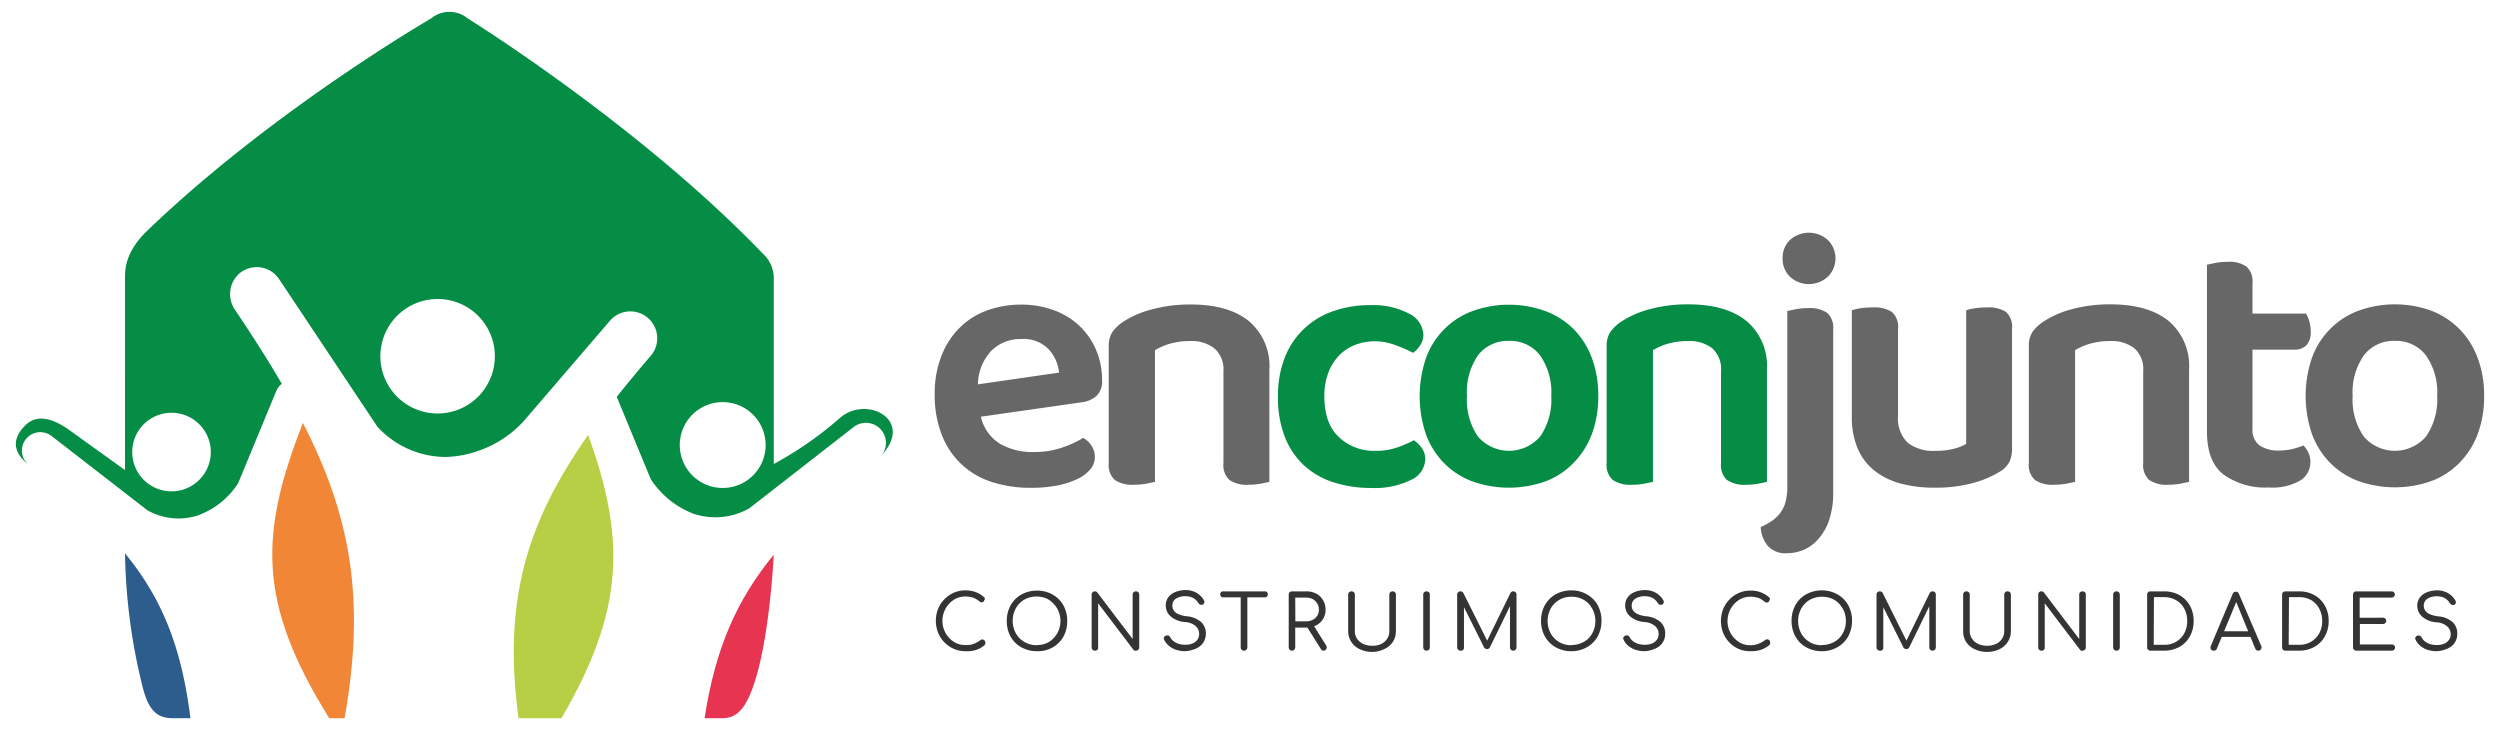
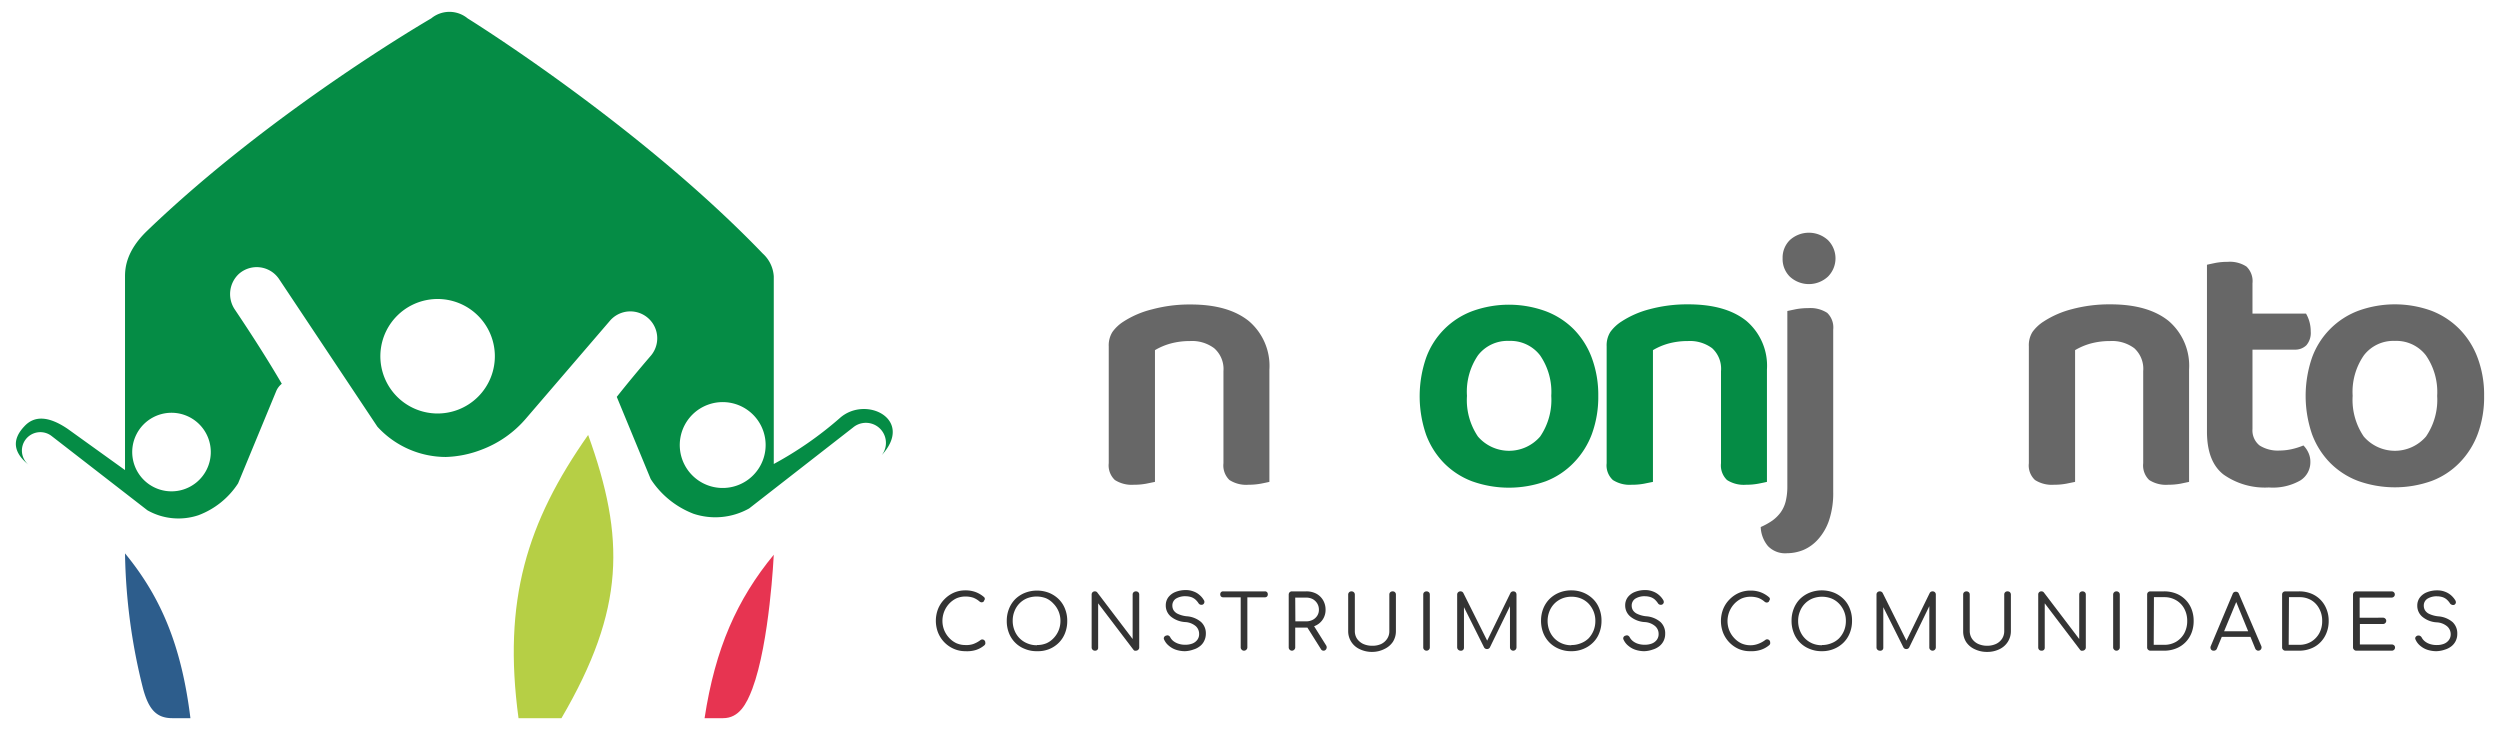
<svg xmlns="http://www.w3.org/2000/svg" id="Capa_1" data-name="Capa 1" viewBox="0 0 349.36 102.02">
  <defs>
    <style>.cls-1{fill:#676767;}.cls-2,.cls-4{fill:#058c45;}.cls-3{fill:#343434;}.cls-4,.cls-5,.cls-6,.cls-7,.cls-8{fill-rule:evenodd;}.cls-5{fill:#f18637;}.cls-6{fill:#b6cf45;}.cls-7{fill:#2d5d8c;}.cls-8{fill:#e73451;}</style>
  </defs>
-   <path class="cls-1" d="M137.07,58.23A6,6,0,0,0,139.72,62a9.08,9.08,0,0,0,4.78,1.17,11.94,11.94,0,0,0,3.95-.63,15.36,15.36,0,0,0,2.93-1.35,3.38,3.38,0,0,1,1.17,1.12,2.78,2.78,0,0,1,.45,1.52,2.65,2.65,0,0,1-.68,1.81A5.53,5.53,0,0,1,150.43,67a12.18,12.18,0,0,1-2.82.87,19.45,19.45,0,0,1-3.51.3,17.52,17.52,0,0,1-5.48-.81,11,11,0,0,1-7-6.57,15.12,15.12,0,0,1-1-5.7,14.26,14.26,0,0,1,1-5.5,11.11,11.11,0,0,1,2.62-3.92,10.52,10.52,0,0,1,3.84-2.34,13.92,13.92,0,0,1,4.63-.76,12.77,12.77,0,0,1,4.58.79,10.41,10.41,0,0,1,3.57,2.19,10,10,0,0,1,2.31,3.35,10.72,10.72,0,0,1,.84,4.26,2.79,2.79,0,0,1-.74,2.13,3.68,3.68,0,0,1-2.06.92Zm5.65-10.85A5.72,5.72,0,0,0,138.55,49a7,7,0,0,0-1.89,4.71L148,52.07a5.72,5.72,0,0,0-1.48-3.29A4.86,4.86,0,0,0,142.72,47.38Z" />
  <path class="cls-1" d="M169.67,48.66a5.16,5.16,0,0,0-3.38-1,10.17,10.17,0,0,0-2.72.35,8.86,8.86,0,0,0-2.17.92V67.34l-1.22.25a9,9,0,0,1-1.73.15,4.36,4.36,0,0,1-2.65-.66,2.79,2.79,0,0,1-.86-2.34V48.4a3.51,3.51,0,0,1,.51-2A5.56,5.56,0,0,1,157,44.94,13.19,13.19,0,0,1,161,43.23a20.13,20.13,0,0,1,5.39-.68c3.5,0,6.2.77,8.12,2.31a8.22,8.22,0,0,1,2.88,6.8V67.34c-.28.06-.67.15-1.2.25a9.22,9.22,0,0,1-1.71.15,4.33,4.33,0,0,1-2.67-.66,2.82,2.82,0,0,1-.84-2.34V51.86A3.85,3.85,0,0,0,169.67,48.66Z" />
-   <path class="cls-2" d="M192.2,47.69a7.69,7.69,0,0,0-2.83.51,6.42,6.42,0,0,0-2.24,1.47,7.26,7.26,0,0,0-1.5,2.4,9.05,9.05,0,0,0-.56,3.3q0,3.78,2,5.68A7.1,7.1,0,0,0,192.2,63a8.9,8.9,0,0,0,3.08-.48,17.88,17.88,0,0,0,2.31-1,4.4,4.4,0,0,1,1.15,1.17,2.71,2.71,0,0,1,.43,1.53,3.29,3.29,0,0,1-2,2.85,11.41,11.41,0,0,1-5.5,1.12,16.92,16.92,0,0,1-5.32-.79,11,11,0,0,1-4.15-2.39,10.74,10.74,0,0,1-2.67-4,15,15,0,0,1-.94-5.55,14.57,14.57,0,0,1,1-5.62,11.09,11.09,0,0,1,6.88-6.41,15.39,15.39,0,0,1,5-.79,10.78,10.78,0,0,1,5.44,1.19,3.45,3.45,0,0,1,2,2.93,2.65,2.65,0,0,1-.44,1.48,3.92,3.92,0,0,1-1,1.07,19.07,19.07,0,0,0-2.26-1A8.45,8.45,0,0,0,192.2,47.69Z" />
  <path class="cls-2" d="M223.35,55.32a15.06,15.06,0,0,1-.89,5.32,11.48,11.48,0,0,1-2.52,4A10.83,10.83,0,0,1,216,67.26a15.29,15.29,0,0,1-10.28,0,10.93,10.93,0,0,1-3.92-2.54,11.31,11.31,0,0,1-2.52-4,16.49,16.49,0,0,1,0-10.69,10.93,10.93,0,0,1,6.49-6.56,15,15,0,0,1,10.18,0A11,11,0,0,1,219.91,46a11.27,11.27,0,0,1,2.55,4.05A14.88,14.88,0,0,1,223.35,55.32Zm-12.47-7.68a5.21,5.21,0,0,0-4.33,2A9,9,0,0,0,205,55.32,9.09,9.09,0,0,0,206.53,61a5.74,5.74,0,0,0,8.7,0,9.07,9.07,0,0,0,1.55-5.68,9,9,0,0,0-1.57-5.67A5.22,5.22,0,0,0,210.88,47.64Z" />
  <path class="cls-2" d="M239.26,48.66a5.19,5.19,0,0,0-3.39-1,10.17,10.17,0,0,0-2.72.35,9,9,0,0,0-2.16.92V67.34l-1.23.25a8.92,8.92,0,0,1-1.73.15,4.33,4.33,0,0,1-2.64-.66,2.77,2.77,0,0,1-.87-2.34V48.4a3.51,3.51,0,0,1,.51-2,5.69,5.69,0,0,1,1.58-1.48,13.19,13.19,0,0,1,3.92-1.71,20.18,20.18,0,0,1,5.39-.68c3.5,0,6.2.77,8.12,2.31a8.22,8.22,0,0,1,2.88,6.8V67.34c-.27.06-.67.15-1.2.25a9,9,0,0,1-1.7.15,4.34,4.34,0,0,1-2.68-.66,2.82,2.82,0,0,1-.84-2.34V51.86A3.87,3.87,0,0,0,239.26,48.66Z" />
  <path class="cls-1" d="M246.05,73.65a9.7,9.7,0,0,0,1.61-.89,5.32,5.32,0,0,0,1.17-1.15,4.5,4.5,0,0,0,.71-1.55,8.67,8.67,0,0,0,.23-2.11V43.46l1.19-.25a9.22,9.22,0,0,1,1.71-.15,4.33,4.33,0,0,1,2.67.66,2.82,2.82,0,0,1,.84,2.34V68.71a12,12,0,0,1-.58,4,7.61,7.61,0,0,1-1.53,2.65A5.78,5.78,0,0,1,252,76.86a6.15,6.15,0,0,1-2.26.45,3.33,3.33,0,0,1-2.68-1A4.39,4.39,0,0,1,246.05,73.65Zm3.06-37.57a3.43,3.43,0,0,1,1-2.52,3.95,3.95,0,0,1,5.34,0,3.61,3.61,0,0,1,0,5.09,3.92,3.92,0,0,1-5.34,0A3.46,3.46,0,0,1,249.11,36.08Z" />
-   <path class="cls-1" d="M280.77,64.61a3.6,3.6,0,0,1-1.48,1.4,14.1,14.1,0,0,1-3.74,1.53,19.77,19.77,0,0,1-5.17.61,18.1,18.1,0,0,1-4.78-.58,10.1,10.1,0,0,1-3.67-1.81,7.91,7.91,0,0,1-2.34-3.11,11.24,11.24,0,0,1-.81-4.48V43.36a7.29,7.29,0,0,1,1.19-.28,11.78,11.78,0,0,1,1.76-.12,4.52,4.52,0,0,1,2.65.63,2.8,2.8,0,0,1,.86,2.37V58.07a4.75,4.75,0,0,0,1.35,3.8A5.79,5.79,0,0,0,270.43,63a9.82,9.82,0,0,0,2.68-.31,6.08,6.08,0,0,0,1.65-.66V43.36a7.2,7.2,0,0,1,1.2-.28,11.24,11.24,0,0,1,1.7-.12,4.49,4.49,0,0,1,2.67.63,2.82,2.82,0,0,1,.84,2.37V62.65A4.22,4.22,0,0,1,280.77,64.61Z" />
  <path class="cls-1" d="M298.25,48.66a5.18,5.18,0,0,0-3.38-1,10.2,10.2,0,0,0-2.73.35,9,9,0,0,0-2.16.92V67.34l-1.22.25a9.06,9.06,0,0,1-1.73.15,4.36,4.36,0,0,1-2.65-.66,2.76,2.76,0,0,1-.86-2.34V48.4a3.5,3.5,0,0,1,.5-2,5.69,5.69,0,0,1,1.58-1.48,13.31,13.31,0,0,1,3.92-1.71,20.26,20.26,0,0,1,5.4-.68q5.24,0,8.12,2.31a8.24,8.24,0,0,1,2.87,6.8V67.34l-1.19.25a9.22,9.22,0,0,1-1.71.15,4.33,4.33,0,0,1-2.67-.66,2.82,2.82,0,0,1-.84-2.34V51.86A3.88,3.88,0,0,0,298.25,48.66Z" />
  <path class="cls-1" d="M315.76,62.25a4.74,4.74,0,0,0,2.78.71,8.17,8.17,0,0,0,1.75-.2,10,10,0,0,0,1.6-.51,3.43,3.43,0,0,1,.69,1,3,3,0,0,1,.28,1.35,3,3,0,0,1-1.37,2.52,7.72,7.72,0,0,1-4.43,1,10,10,0,0,1-6.34-1.81q-2.31-1.8-2.31-6V37c.27-.07.67-.15,1.19-.26a9.22,9.22,0,0,1,1.71-.15,4.24,4.24,0,0,1,2.62.66,2.82,2.82,0,0,1,.84,2.34v4.23h7.48a4.75,4.75,0,0,1,.46,1.07,5,5,0,0,1,.2,1.42,2.64,2.64,0,0,1-.61,1.94,2.23,2.23,0,0,1-1.63.61h-5.9v11.1A2.7,2.7,0,0,0,315.76,62.25Z" />
  <path class="cls-1" d="M347.14,55.32a14.84,14.84,0,0,1-.89,5.32,11.48,11.48,0,0,1-2.52,4,10.74,10.74,0,0,1-3.92,2.57,15.29,15.29,0,0,1-10.28,0,11,11,0,0,1-3.92-2.54,11.31,11.31,0,0,1-2.52-4,16.49,16.49,0,0,1,0-10.69,11,11,0,0,1,6.49-6.56,15,15,0,0,1,10.18,0A11.12,11.12,0,0,1,343.71,46a11.38,11.38,0,0,1,2.54,4.05A14.66,14.66,0,0,1,347.14,55.32Zm-12.47-7.68a5.19,5.19,0,0,0-4.32,2,8.94,8.94,0,0,0-1.58,5.67A9.09,9.09,0,0,0,330.32,61a5.74,5.74,0,0,0,8.7,0,9.07,9.07,0,0,0,1.56-5.68A9,9,0,0,0,339,49.65,5.21,5.21,0,0,0,334.67,47.64Z" />
  <path class="cls-3" d="M134.9,91a3.93,3.93,0,0,1-1.61-.33,4.16,4.16,0,0,1-1.32-.91,4.2,4.2,0,0,1-.88-1.35,4.6,4.6,0,0,1,0-3.32,4.05,4.05,0,0,1,.88-1.34,4.19,4.19,0,0,1,1.31-.92,4,4,0,0,1,1.62-.33,4.05,4.05,0,0,1,1.39.22,3.91,3.91,0,0,1,1.2.7.38.38,0,0,1,.12.17.33.33,0,0,1,0,.17.22.22,0,0,1-.08.14.27.27,0,0,1-.12.2.4.4,0,0,1-.24.07.45.45,0,0,1-.28-.11,3,3,0,0,0-.87-.53,3.38,3.38,0,0,0-1.12-.17,3.12,3.12,0,0,0-1.26.26,3.42,3.42,0,0,0-1,.74,3.54,3.54,0,0,0-.69,3.71,3.45,3.45,0,0,0,.69,1.07,3.26,3.26,0,0,0,1,.74,3.12,3.12,0,0,0,1.26.26A3,3,0,0,0,136,90a3.81,3.81,0,0,0,1-.54.43.43,0,0,1,.31-.1.44.44,0,0,1,.27.14.41.41,0,0,1,.11.31.41.41,0,0,1,0,.16.7.7,0,0,1-.09.17,3.46,3.46,0,0,1-1.22.69A4.24,4.24,0,0,1,134.9,91Z" />
  <path class="cls-3" d="M144.9,91a4.24,4.24,0,0,1-1.69-.32A3.85,3.85,0,0,1,141,88.48a4.51,4.51,0,0,1-.31-1.7,4.44,4.44,0,0,1,.31-1.7,4,4,0,0,1,.87-1.35,4.15,4.15,0,0,1,1.35-.88,4.65,4.65,0,0,1,3.39,0,4.21,4.21,0,0,1,1.34.88,3.85,3.85,0,0,1,.88,1.35,4.44,4.44,0,0,1,.31,1.7,4.51,4.51,0,0,1-.31,1.7,3.85,3.85,0,0,1-.88,1.35,4.05,4.05,0,0,1-1.34.88A4.26,4.26,0,0,1,144.9,91Zm0-.86a3.44,3.44,0,0,0,1.34-.25,3.07,3.07,0,0,0,1-.72,3.41,3.41,0,0,0,.7-1.08,3.51,3.51,0,0,0,.25-1.34,3.41,3.41,0,0,0-1-2.42,3.07,3.07,0,0,0-1-.72,3.69,3.69,0,0,0-2.67,0,3.18,3.18,0,0,0-1.75,1.8,3.44,3.44,0,0,0-.25,1.34,3.51,3.51,0,0,0,.25,1.34,3.18,3.18,0,0,0,1.75,1.8A3.42,3.42,0,0,0,144.9,90.17Z" />
  <path class="cls-3" d="M153,90.93a.42.42,0,0,1-.32-.14.42.42,0,0,1-.13-.32V83.09a.44.44,0,0,1,.13-.33.44.44,0,0,1,.32-.12.4.4,0,0,1,.35.17l4.93,6.49V83.09a.44.44,0,0,1,.13-.33.49.49,0,0,1,.34-.12.47.47,0,0,1,.32.12.44.44,0,0,1,.13.33v7.38a.42.42,0,0,1-.13.32.45.45,0,0,1-.32.14.58.58,0,0,1-.19,0,.4.4,0,0,1-.16-.12l-4.94-6.5v6.2a.42.42,0,0,1-.13.32A.45.45,0,0,1,153,90.93Z" />
  <path class="cls-3" d="M165.6,91a4.07,4.07,0,0,1-1.27-.2,3,3,0,0,1-1-.57,2.31,2.31,0,0,1-.65-.85.36.36,0,0,1,0-.35.42.42,0,0,1,.3-.21.4.4,0,0,1,.32,0,.49.49,0,0,1,.24.25,1.7,1.7,0,0,0,.45.53,2.39,2.39,0,0,0,.73.37,2.9,2.9,0,0,0,.91.13,2.76,2.76,0,0,0,1-.17,1.58,1.58,0,0,0,.69-.52,1.32,1.32,0,0,0,.25-.83,1.44,1.44,0,0,0-.46-1.07,2.48,2.48,0,0,0-1.49-.58,3.5,3.5,0,0,1-2-.77,2,2,0,0,1-.71-1.56,1.87,1.87,0,0,1,.36-1.14,2.3,2.3,0,0,1,1-.74,3.8,3.8,0,0,1,1.43-.26,2.85,2.85,0,0,1,1.08.19,2.48,2.48,0,0,1,.84.49,2.58,2.58,0,0,1,.59.69.44.44,0,0,1,.09.37.43.43,0,0,1-.19.27.48.48,0,0,1-.64-.2,2.61,2.61,0,0,0-.41-.48,1.8,1.8,0,0,0-.57-.34,2.68,2.68,0,0,0-.8-.13,2.48,2.48,0,0,0-1.35.33,1.13,1.13,0,0,0-.51,1,1.24,1.24,0,0,0,.18.64,1.41,1.41,0,0,0,.62.51,3.88,3.88,0,0,0,1.21.32,3.45,3.45,0,0,1,2,.8,2.13,2.13,0,0,1,.67,1.64,2.23,2.23,0,0,1-.23,1,2,2,0,0,1-.61.75,2.64,2.64,0,0,1-.9.46A3.83,3.83,0,0,1,165.6,91Z" />
  <path class="cls-3" d="M170.94,83.47a.41.41,0,0,1-.31-.11.44.44,0,0,1-.11-.3.45.45,0,0,1,.11-.31.41.41,0,0,1,.31-.11h5.81a.41.41,0,0,1,.31.11.45.45,0,0,1,.11.31.44.44,0,0,1-.11.3.41.41,0,0,1-.31.11Zm2.9,7.46a.42.42,0,0,1-.32-.14.43.43,0,0,1-.14-.32V82.64h.93v7.83a.43.43,0,0,1-.14.32A.44.44,0,0,1,173.84,90.93Z" />
  <path class="cls-3" d="M180.55,90.93a.45.45,0,0,1-.33-.14.46.46,0,0,1-.13-.32V83.09a.49.49,0,0,1,.13-.33.48.48,0,0,1,.33-.12h2a2.94,2.94,0,0,1,1.39.32,2.45,2.45,0,0,1,.95.91,2.61,2.61,0,0,1,.35,1.35,2.41,2.41,0,0,1-.35,1.28,2.38,2.38,0,0,1-.95.88,2.94,2.94,0,0,1-1.39.32H181v2.77a.43.43,0,0,1-.14.32A.45.45,0,0,1,180.55,90.93Zm.47-4.1h1.49a2,2,0,0,0,.93-.21,1.65,1.65,0,0,0,.63-.57,1.49,1.49,0,0,0,.24-.83,1.68,1.68,0,0,0-.24-.9,1.73,1.73,0,0,0-.63-.6,2,2,0,0,0-.93-.21H181Zm3.95,4.1a.44.44,0,0,1-.23-.06.47.47,0,0,1-.16-.18l-2-3.18.9-.25,1.85,2.95a.49.49,0,0,1,0,.5A.43.43,0,0,1,185,90.93Z" />
  <path class="cls-3" d="M191.76,91.1a3.9,3.9,0,0,1-1.74-.38,2.75,2.75,0,0,1-1.62-2.54V83.09a.45.45,0,0,1,.14-.33.44.44,0,0,1,.32-.12.46.46,0,0,1,.33.12.45.45,0,0,1,.14.33v5.09a1.94,1.94,0,0,0,.3,1.07,2.2,2.2,0,0,0,.86.73,3,3,0,0,0,1.27.26A2.89,2.89,0,0,0,193,90a2.07,2.07,0,0,0,.84-.73,1.87,1.87,0,0,0,.31-1.07V83.09a.44.44,0,0,1,.13-.33.48.48,0,0,1,.33-.12.43.43,0,0,1,.46.45v5.09a2.77,2.77,0,0,1-.42,1.51,2.89,2.89,0,0,1-1.18,1A3.77,3.77,0,0,1,191.76,91.1Z" />
  <path class="cls-3" d="M199.35,90.93a.45.45,0,0,1-.33-.14.42.42,0,0,1-.13-.32V83.09a.44.44,0,0,1,.13-.33.51.51,0,0,1,.66,0,.44.44,0,0,1,.13.33v7.38a.42.42,0,0,1-.13.32A.45.45,0,0,1,199.35,90.93Z" />
  <path class="cls-3" d="M204.09,90.93a.48.48,0,0,1-.46-.46V83.09a.44.44,0,0,1,.46-.45.43.43,0,0,1,.41.24l3.5,7h-.35l3.42-7a.43.43,0,0,1,.41-.24.45.45,0,0,1,.32.12.48.48,0,0,1,.12.33v7.38a.46.46,0,0,1-.44.46.46.46,0,0,1-.47-.46V84.32h.19l-3,6.16a.44.44,0,0,1-.4.22.45.45,0,0,1-.43-.27l-3-6,.21-.06v6.15a.43.43,0,0,1-.14.32A.45.45,0,0,1,204.09,90.93Z" />
  <path class="cls-3" d="M219.58,91a4.29,4.29,0,0,1-1.7-.32,4,4,0,0,1-1.34-.88,4,4,0,0,1-.88-1.35,4.71,4.71,0,0,1-.31-1.7,4.63,4.63,0,0,1,.31-1.7,4,4,0,0,1,.88-1.35,4.11,4.11,0,0,1,1.34-.88,4.47,4.47,0,0,1,1.7-.32,4.42,4.42,0,0,1,1.69.32,4.21,4.21,0,0,1,1.34.88,3.72,3.72,0,0,1,.88,1.35,4.44,4.44,0,0,1,.31,1.7,4.51,4.51,0,0,1-.31,1.7,3.72,3.72,0,0,1-.88,1.35,4.05,4.05,0,0,1-1.34.88A4.24,4.24,0,0,1,219.58,91Zm0-.86a3.42,3.42,0,0,0,1.33-.25A3.11,3.11,0,0,0,222,89.2a3.56,3.56,0,0,0,.69-1.08,3.51,3.51,0,0,0,.25-1.34,3.44,3.44,0,0,0-.25-1.34,3.56,3.56,0,0,0-.69-1.08,3.11,3.11,0,0,0-1.06-.72,3.42,3.42,0,0,0-1.33-.25,3.39,3.39,0,0,0-1.33.25,3.26,3.26,0,0,0-1.07.72,3.22,3.22,0,0,0-.69,1.08,3.63,3.63,0,0,0-.25,1.34,3.71,3.71,0,0,0,.25,1.34,3.22,3.22,0,0,0,.69,1.08,3.26,3.26,0,0,0,1.07.72A3.39,3.39,0,0,0,219.58,90.17Z" />
  <path class="cls-3" d="M229.8,91a4,4,0,0,1-1.27-.2,3,3,0,0,1-1-.57,2.31,2.31,0,0,1-.65-.85.36.36,0,0,1,0-.35.42.42,0,0,1,.31-.21.4.4,0,0,1,.32,0,.58.58,0,0,1,.24.25,1.7,1.7,0,0,0,.45.53,2.23,2.23,0,0,0,.72.37,3,3,0,0,0,.92.13,2.76,2.76,0,0,0,1-.17,1.58,1.58,0,0,0,.69-.52,1.32,1.32,0,0,0,.25-.83,1.41,1.41,0,0,0-.47-1.07,2.44,2.44,0,0,0-1.48-.58,3.5,3.5,0,0,1-2-.77,2,2,0,0,1-.72-1.56,1.87,1.87,0,0,1,.36-1.14,2.27,2.27,0,0,1,1-.74,3.74,3.74,0,0,1,1.42-.26,2.86,2.86,0,0,1,1.09.19,2.69,2.69,0,0,1,.84.49,2.77,2.77,0,0,1,.59.69.53.53,0,0,1,.09.37.44.44,0,0,1-.2.27.47.47,0,0,1-.63-.2,3.07,3.07,0,0,0-.41-.48,1.74,1.74,0,0,0-.58-.34,2.62,2.62,0,0,0-.8-.13,2.44,2.44,0,0,0-1.34.33,1.14,1.14,0,0,0-.52,1,1.24,1.24,0,0,0,.18.64,1.44,1.44,0,0,0,.63.51,3.81,3.81,0,0,0,1.21.32,3.48,3.48,0,0,1,2,.8,2.15,2.15,0,0,1,.66,1.64,2.23,2.23,0,0,1-.22,1,2.13,2.13,0,0,1-.61.75,2.74,2.74,0,0,1-.9.46A3.93,3.93,0,0,1,229.8,91Z" />
  <path class="cls-3" d="M244.58,91A3.93,3.93,0,0,1,243,90.7a4.16,4.16,0,0,1-1.32-.91,4.2,4.2,0,0,1-.88-1.35,4.6,4.6,0,0,1,0-3.32,4.05,4.05,0,0,1,.88-1.34,4.19,4.19,0,0,1,1.31-.92,4,4,0,0,1,1.62-.33,4.05,4.05,0,0,1,1.39.22,3.91,3.91,0,0,1,1.2.7.38.38,0,0,1,.12.17.33.33,0,0,1,0,.17.22.22,0,0,1-.08.14.27.27,0,0,1-.12.2.4.4,0,0,1-.24.07.45.45,0,0,1-.28-.11,3,3,0,0,0-.87-.53,3.38,3.38,0,0,0-1.12-.17,3.12,3.12,0,0,0-1.26.26,3.42,3.42,0,0,0-1,.74,3.54,3.54,0,0,0-.69,3.71,3.45,3.45,0,0,0,.69,1.07,3.26,3.26,0,0,0,1,.74,3.12,3.12,0,0,0,1.26.26,3,3,0,0,0,1.07-.19,3.81,3.81,0,0,0,1-.54.43.43,0,0,1,.31-.1.44.44,0,0,1,.27.14.41.41,0,0,1,.11.31.41.41,0,0,1,0,.16.7.7,0,0,1-.09.17,3.46,3.46,0,0,1-1.22.69A4.24,4.24,0,0,1,244.58,91Z" />
  <path class="cls-3" d="M254.59,91a4.26,4.26,0,0,1-1.7-.32,3.85,3.85,0,0,1-2.22-2.23,4.51,4.51,0,0,1-.31-1.7,4.44,4.44,0,0,1,.31-1.7,4,4,0,0,1,.87-1.35,4.15,4.15,0,0,1,1.35-.88,4.65,4.65,0,0,1,3.39,0,4.21,4.21,0,0,1,1.34.88,3.85,3.85,0,0,1,.88,1.35,4.44,4.44,0,0,1,.31,1.7,4.51,4.51,0,0,1-.31,1.7,3.85,3.85,0,0,1-.88,1.35,4.05,4.05,0,0,1-1.34.88A4.24,4.24,0,0,1,254.59,91Zm0-.86a3.42,3.42,0,0,0,1.33-.25A3.07,3.07,0,0,0,257,89.2a3.41,3.41,0,0,0,.7-1.08,3.51,3.51,0,0,0,.25-1.34,3.41,3.41,0,0,0-.95-2.42,3.07,3.07,0,0,0-1.05-.72,3.69,3.69,0,0,0-2.67,0,3.18,3.18,0,0,0-1.75,1.8,3.44,3.44,0,0,0-.25,1.34,3.51,3.51,0,0,0,.25,1.34,3.18,3.18,0,0,0,1.75,1.8A3.44,3.44,0,0,0,254.59,90.17Z" />
  <path class="cls-3" d="M262.68,90.93a.45.45,0,0,1-.32-.14.42.42,0,0,1-.13-.32V83.09a.44.44,0,0,1,.13-.33.47.47,0,0,1,.32-.12.45.45,0,0,1,.42.24l3.49,7h-.35l3.42-7a.44.44,0,0,1,.41-.24.44.44,0,0,1,.32.12.44.44,0,0,1,.13.33v7.38a.46.46,0,0,1-.13.32.45.45,0,0,1-.32.14.45.45,0,0,1-.33-.14.42.42,0,0,1-.13-.32V84.32h.19l-3,6.16a.44.44,0,0,1-.4.22.45.45,0,0,1-.43-.27l-3-6,.21-.06v6.15a.4.4,0,0,1-.14.32A.45.45,0,0,1,262.68,90.93Z" />
  <path class="cls-3" d="M277.69,91.1a3.9,3.9,0,0,1-1.74-.38,2.85,2.85,0,0,1-1.19-1,2.77,2.77,0,0,1-.42-1.51V83.09a.44.44,0,0,1,.13-.33.51.51,0,0,1,.66,0,.44.44,0,0,1,.13.33v5.09a1.94,1.94,0,0,0,.31,1.07,2.13,2.13,0,0,0,.86.73,3,3,0,0,0,1.26.26,2.94,2.94,0,0,0,1.25-.26,2.07,2.07,0,0,0,.84-.73,1.94,1.94,0,0,0,.3-1.07V83.09a.43.43,0,0,1,.47-.45.48.48,0,0,1,.33.12.49.49,0,0,1,.13.33v5.09a2.77,2.77,0,0,1-1.6,2.54A3.79,3.79,0,0,1,277.69,91.1Z" />
  <path class="cls-3" d="M285.28,90.93a.44.44,0,0,1-.45-.46V83.09a.42.42,0,0,1,.45-.45.41.41,0,0,1,.35.17l4.93,6.49V83.09a.44.44,0,0,1,.13-.33.49.49,0,0,1,.34-.12.47.47,0,0,1,.32.12.44.44,0,0,1,.13.33v7.38a.42.42,0,0,1-.13.32.45.45,0,0,1-.32.14.71.71,0,0,1-.2,0,.44.44,0,0,1-.15-.12l-4.94-6.5v6.2a.42.42,0,0,1-.13.32A.45.45,0,0,1,285.28,90.93Z" />
  <path class="cls-3" d="M295.76,90.93a.42.42,0,0,1-.32-.14.43.43,0,0,1-.14-.32V83.09a.45.45,0,0,1,.14-.33.44.44,0,0,1,.32-.12.46.46,0,0,1,.33.12.45.45,0,0,1,.14.33v7.38a.43.43,0,0,1-.14.32A.44.44,0,0,1,295.76,90.93Z" />
  <path class="cls-3" d="M300.5,90.93a.45.45,0,0,1-.32-.14.42.42,0,0,1-.13-.32V83.09a.44.44,0,0,1,.13-.33.47.47,0,0,1,.32-.12h1.93a4.46,4.46,0,0,1,1.66.3,3.8,3.8,0,0,1,2.16,2.17,4.47,4.47,0,0,1,.3,1.67,4.55,4.55,0,0,1-.3,1.67,3.85,3.85,0,0,1-.85,1.31,3.73,3.73,0,0,1-1.31.86,4.46,4.46,0,0,1-1.66.31Zm.47-.82h1.46a3.2,3.2,0,0,0,1.67-.43,3.15,3.15,0,0,0,1.14-1.18,3.61,3.61,0,0,0,.41-1.72,3.56,3.56,0,0,0-.41-1.72,3,3,0,0,0-1.14-1.18,3.2,3.2,0,0,0-1.67-.43H301Z" />
  <path class="cls-3" d="M309.34,90.93a.42.42,0,0,1-.39-.22.49.49,0,0,1,0-.44L312,83a.44.44,0,0,1,.45-.31.43.43,0,0,1,.43.31L316,90.28a.46.46,0,0,1-.42.65.41.41,0,0,1-.24-.08.46.46,0,0,1-.18-.21l-2.82-6.9h.32l-2.86,6.9a.44.44,0,0,1-.18.22A.48.48,0,0,1,309.34,90.93ZM310,89l.35-.78h4.26L315,89Z" />
  <path class="cls-3" d="M319.37,90.93a.45.45,0,0,1-.33-.14.42.42,0,0,1-.13-.32V83.09a.44.44,0,0,1,.13-.33.48.48,0,0,1,.33-.12h1.92a4.42,4.42,0,0,1,1.66.3,3.78,3.78,0,0,1,1.31.86,3.85,3.85,0,0,1,.85,1.31,4.28,4.28,0,0,1,.31,1.67,4.35,4.35,0,0,1-.31,1.67,3.85,3.85,0,0,1-.85,1.31,3.64,3.64,0,0,1-1.31.86,4.42,4.42,0,0,1-1.66.31Zm.46-.82h1.46a3.2,3.2,0,0,0,1.67-.43,3.15,3.15,0,0,0,1.14-1.18,3.5,3.5,0,0,0,.41-1.72,3.45,3.45,0,0,0-.41-1.72A3,3,0,0,0,323,83.88a3.2,3.2,0,0,0-1.67-.43h-1.46Z" />
  <path class="cls-3" d="M329.28,90.93a.42.42,0,0,1-.32-.14.43.43,0,0,1-.14-.32V83.09a.45.45,0,0,1,.14-.33.44.44,0,0,1,.32-.12h4.92a.48.48,0,0,1,.33.12.41.41,0,0,1,.13.32.38.38,0,0,1-.13.3.44.44,0,0,1-.33.13h-4.45v2.81H333a.42.42,0,0,1,.33.13.38.38,0,0,1,.13.3.41.41,0,0,1-.13.32.42.42,0,0,1-.33.13h-3.22v2.86h4.45a.48.48,0,0,1,.33.12.38.38,0,0,1,.13.3.41.41,0,0,1-.13.32.44.44,0,0,1-.33.13Z" />
  <path class="cls-3" d="M340.48,91a4.09,4.09,0,0,1-1.28-.2,3,3,0,0,1-1-.57,2.28,2.28,0,0,1-.64-.85.34.34,0,0,1,0-.35.49.49,0,0,1,.63-.17.58.58,0,0,1,.24.25,1.7,1.7,0,0,0,.45.53,2.23,2.23,0,0,0,.72.37,3,3,0,0,0,.92.13,2.7,2.7,0,0,0,1-.17,1.58,1.58,0,0,0,.69-.52,1.33,1.33,0,0,0,.26-.83,1.45,1.45,0,0,0-.47-1.07,2.44,2.44,0,0,0-1.48-.58,3.44,3.44,0,0,1-2-.77,2,2,0,0,1-.72-1.56,1.87,1.87,0,0,1,.36-1.14,2.27,2.27,0,0,1,1-.74,3.74,3.74,0,0,1,1.42-.26,2.9,2.9,0,0,1,1.09.19,2.69,2.69,0,0,1,.84.49,3,3,0,0,1,.59.69.53.53,0,0,1,.09.37.44.44,0,0,1-.2.27.45.45,0,0,1-.36,0,.49.49,0,0,1-.28-.23,2.61,2.61,0,0,0-.41-.48,1.69,1.69,0,0,0-.57-.34,2.62,2.62,0,0,0-.8-.13,2.44,2.44,0,0,0-1.34.33,1.12,1.12,0,0,0-.52,1,1.24,1.24,0,0,0,.18.64,1.41,1.41,0,0,0,.62.51,4,4,0,0,0,1.22.32,3.48,3.48,0,0,1,2,.8,2.15,2.15,0,0,1,.66,1.64,2.23,2.23,0,0,1-.22,1,2.13,2.13,0,0,1-.61.75,2.74,2.74,0,0,1-.9.46A3.93,3.93,0,0,1,340.48,91Z" />
  <path class="cls-4" d="M108.13,64.84a50.38,50.38,0,0,0,9.21-6.4c3.62-3.26,10.48.14,5.88,5.16a2.8,2.8,0,0,0-4-3.87L104.69,71.05a9.66,9.66,0,0,1-7.76.75,12.44,12.44,0,0,1-6-4.86L86.19,55.46c1.49-1.88,3.09-3.81,4.81-5.81a3.76,3.76,0,0,0-5.71-4.89L73.53,58.45a15.18,15.18,0,0,1-6.29,4.41,15,15,0,0,1-4.93,1,13,13,0,0,1-9.57-4.23L39,39a3.76,3.76,0,0,0-5.6-.74,3.85,3.85,0,0,0-.58,5c2.45,3.65,4.64,7.08,6.56,10.37a2.59,2.59,0,0,0-.79,1.05L33.27,67.55A11.37,11.37,0,0,1,27.73,72a8.81,8.81,0,0,1-7.13-.69L7.21,60.93A2.57,2.57,0,0,0,4.06,65Q.75,62.4,3.38,59.6c1.42-1.57,3.44-1.46,6.09.34l8,5.75V38.63c0-1.24.21-3.56,3-6.29C38.05,15.41,60.26,2.57,60.26,2.57a4,4,0,0,1,5.09,0s23.9,14.82,41.24,32.86a4.69,4.69,0,0,1,1.54,3.2Zm-4.29-7.93a6,6,0,1,0,3.09,6.15A6,6,0,0,0,103.84,56.91ZM21.38,58.33A5.49,5.49,0,1,1,18.54,64,5.49,5.49,0,0,1,21.38,58.33ZM60.12,41.85a8,8,0,1,1-6.9,6.9A8,8,0,0,1,60.12,41.85Z" />
-   <path class="cls-5" d="M48.15,100.36H46C35.89,84.11,36.3,74.54,42.33,59.1,49,72.1,51.12,83.75,48.15,100.36Z" />
  <path class="cls-6" d="M82.19,60.78c5.18,14.37,5.2,24.31-3.73,39.58h-6C70.24,83.92,73.61,73,82.19,60.78Z" />
  <path class="cls-7" d="M26.61,100.36H24.09c-2.25,0-3.31-1.25-4.09-4.09a81.7,81.7,0,0,1-2.53-18.94C22.52,83.47,25.37,90.27,26.61,100.36Z" />
  <path class="cls-8" d="M108.13,77.52s-.57,12.27-3,18.75c-.8,2.1-1.84,4.09-4.09,4.09H98.46c1.49-9.77,4.54-16.61,9.67-22.84" />
</svg>